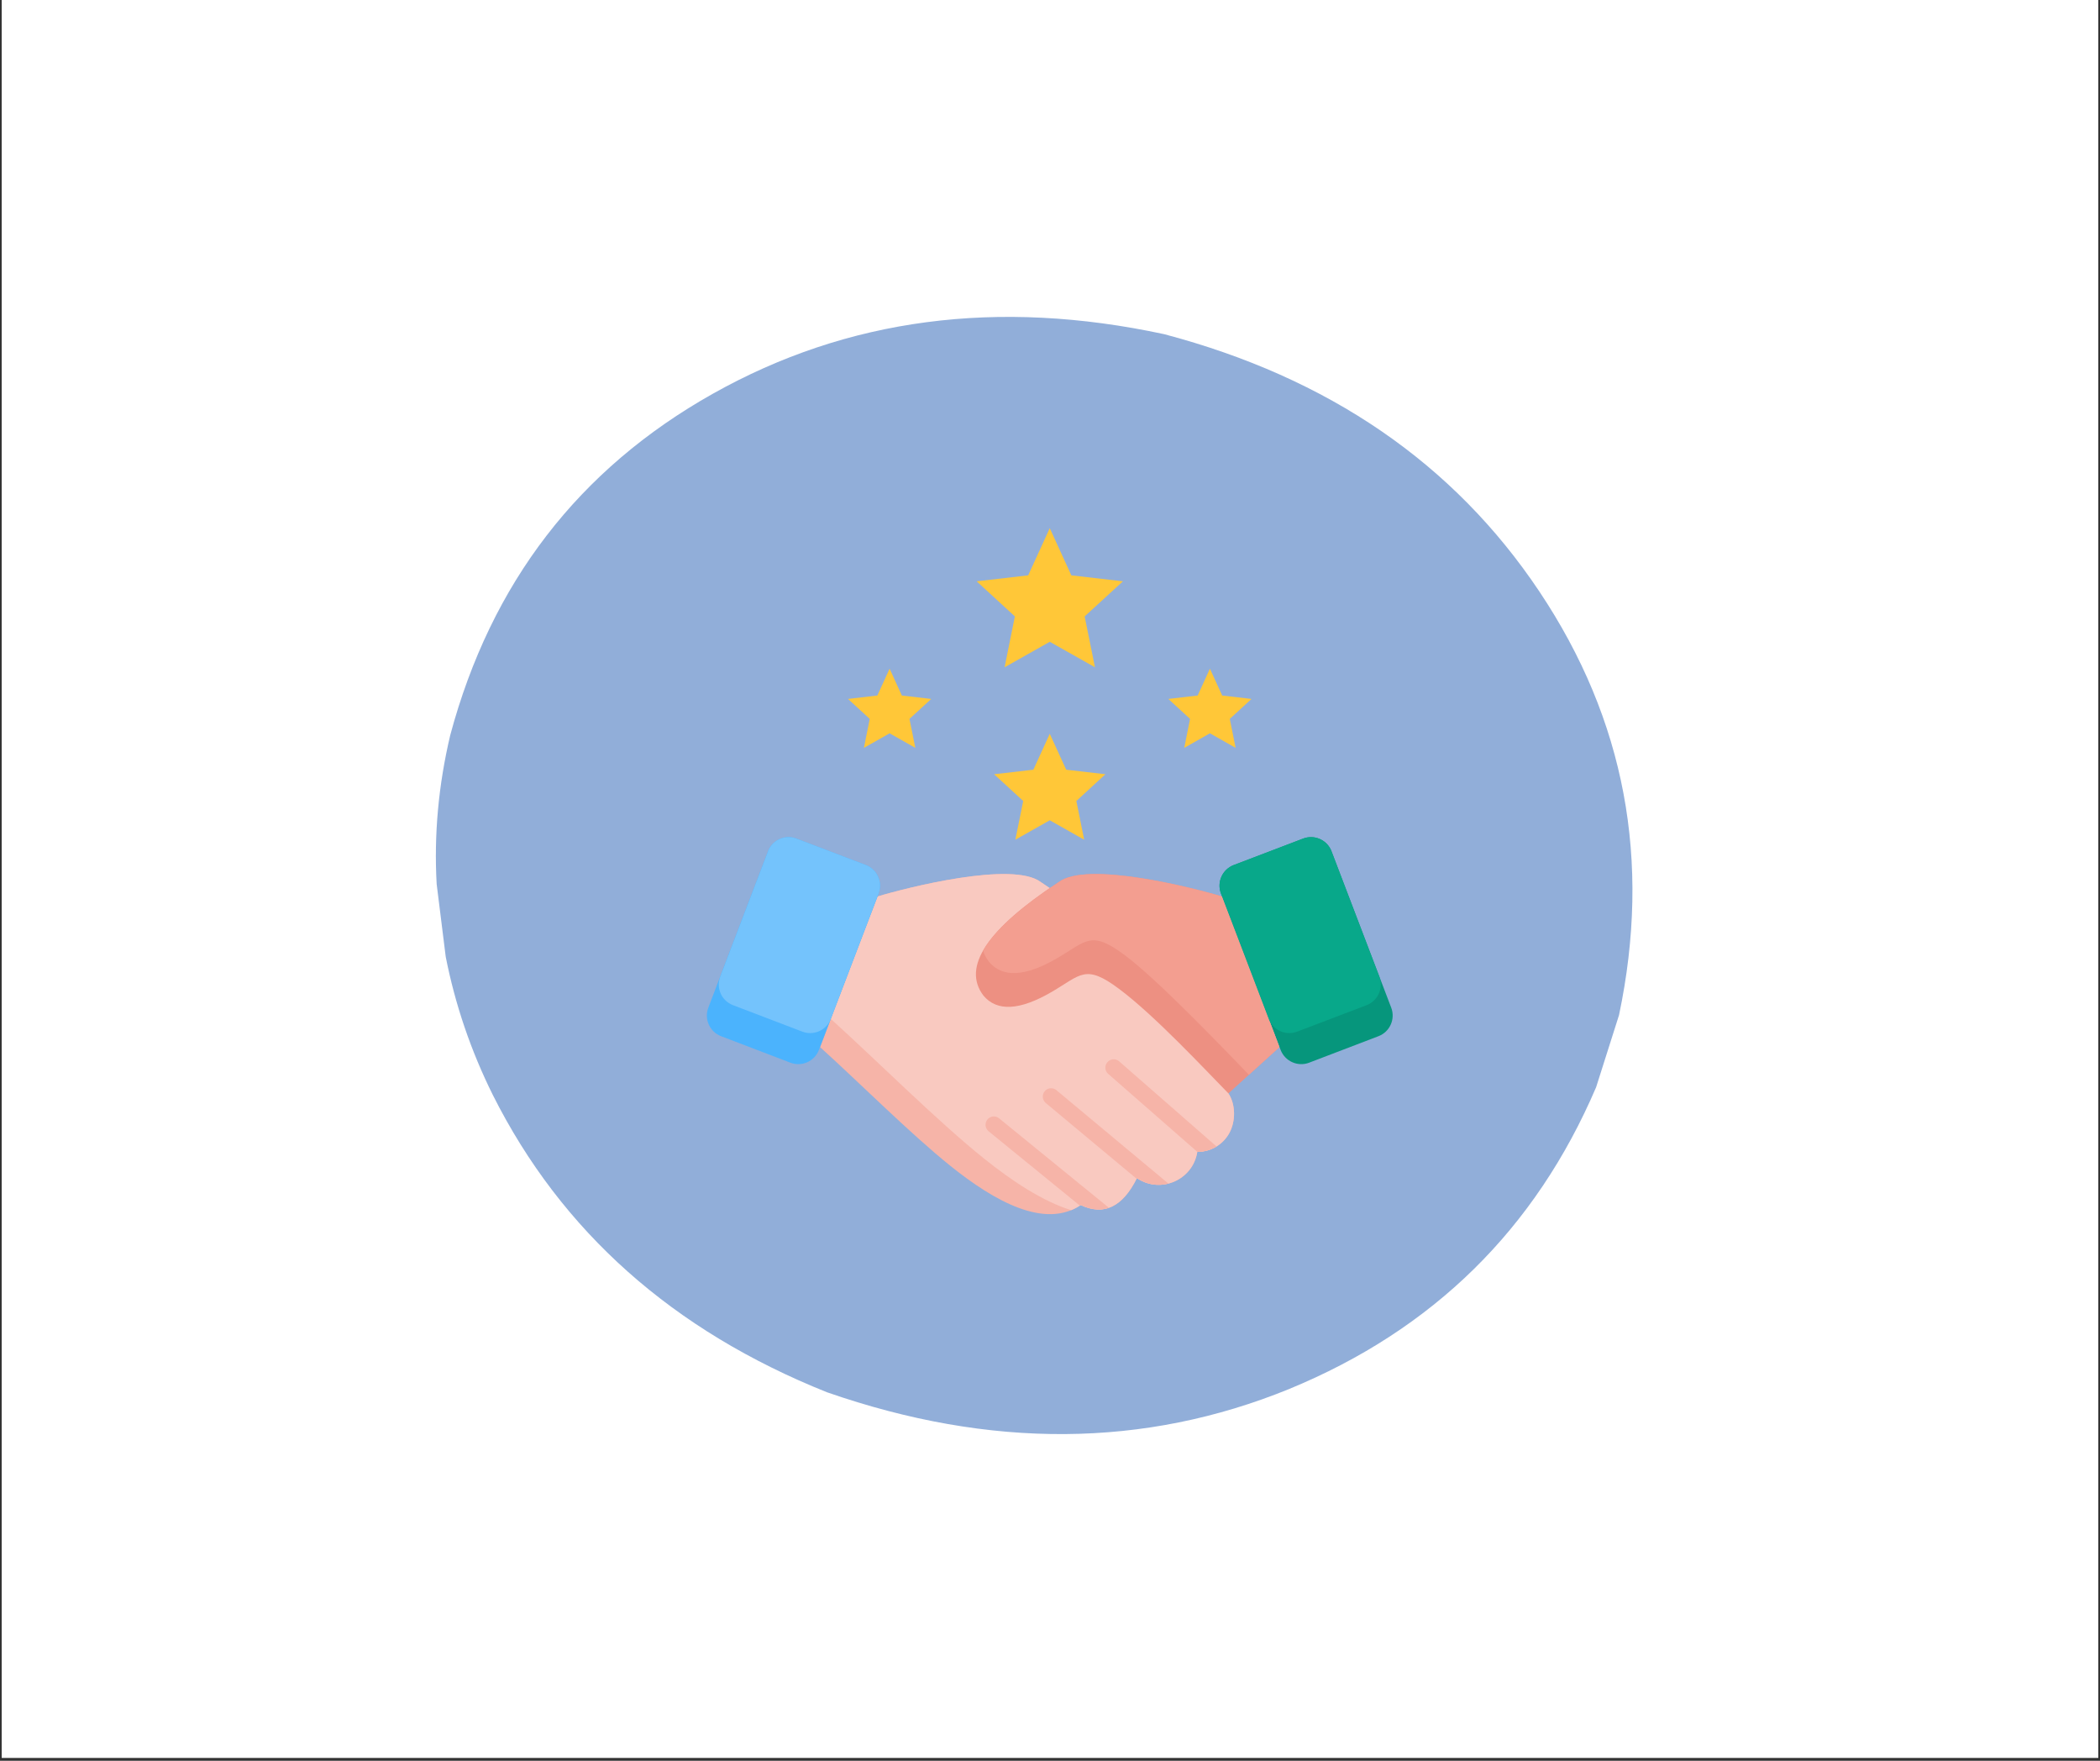
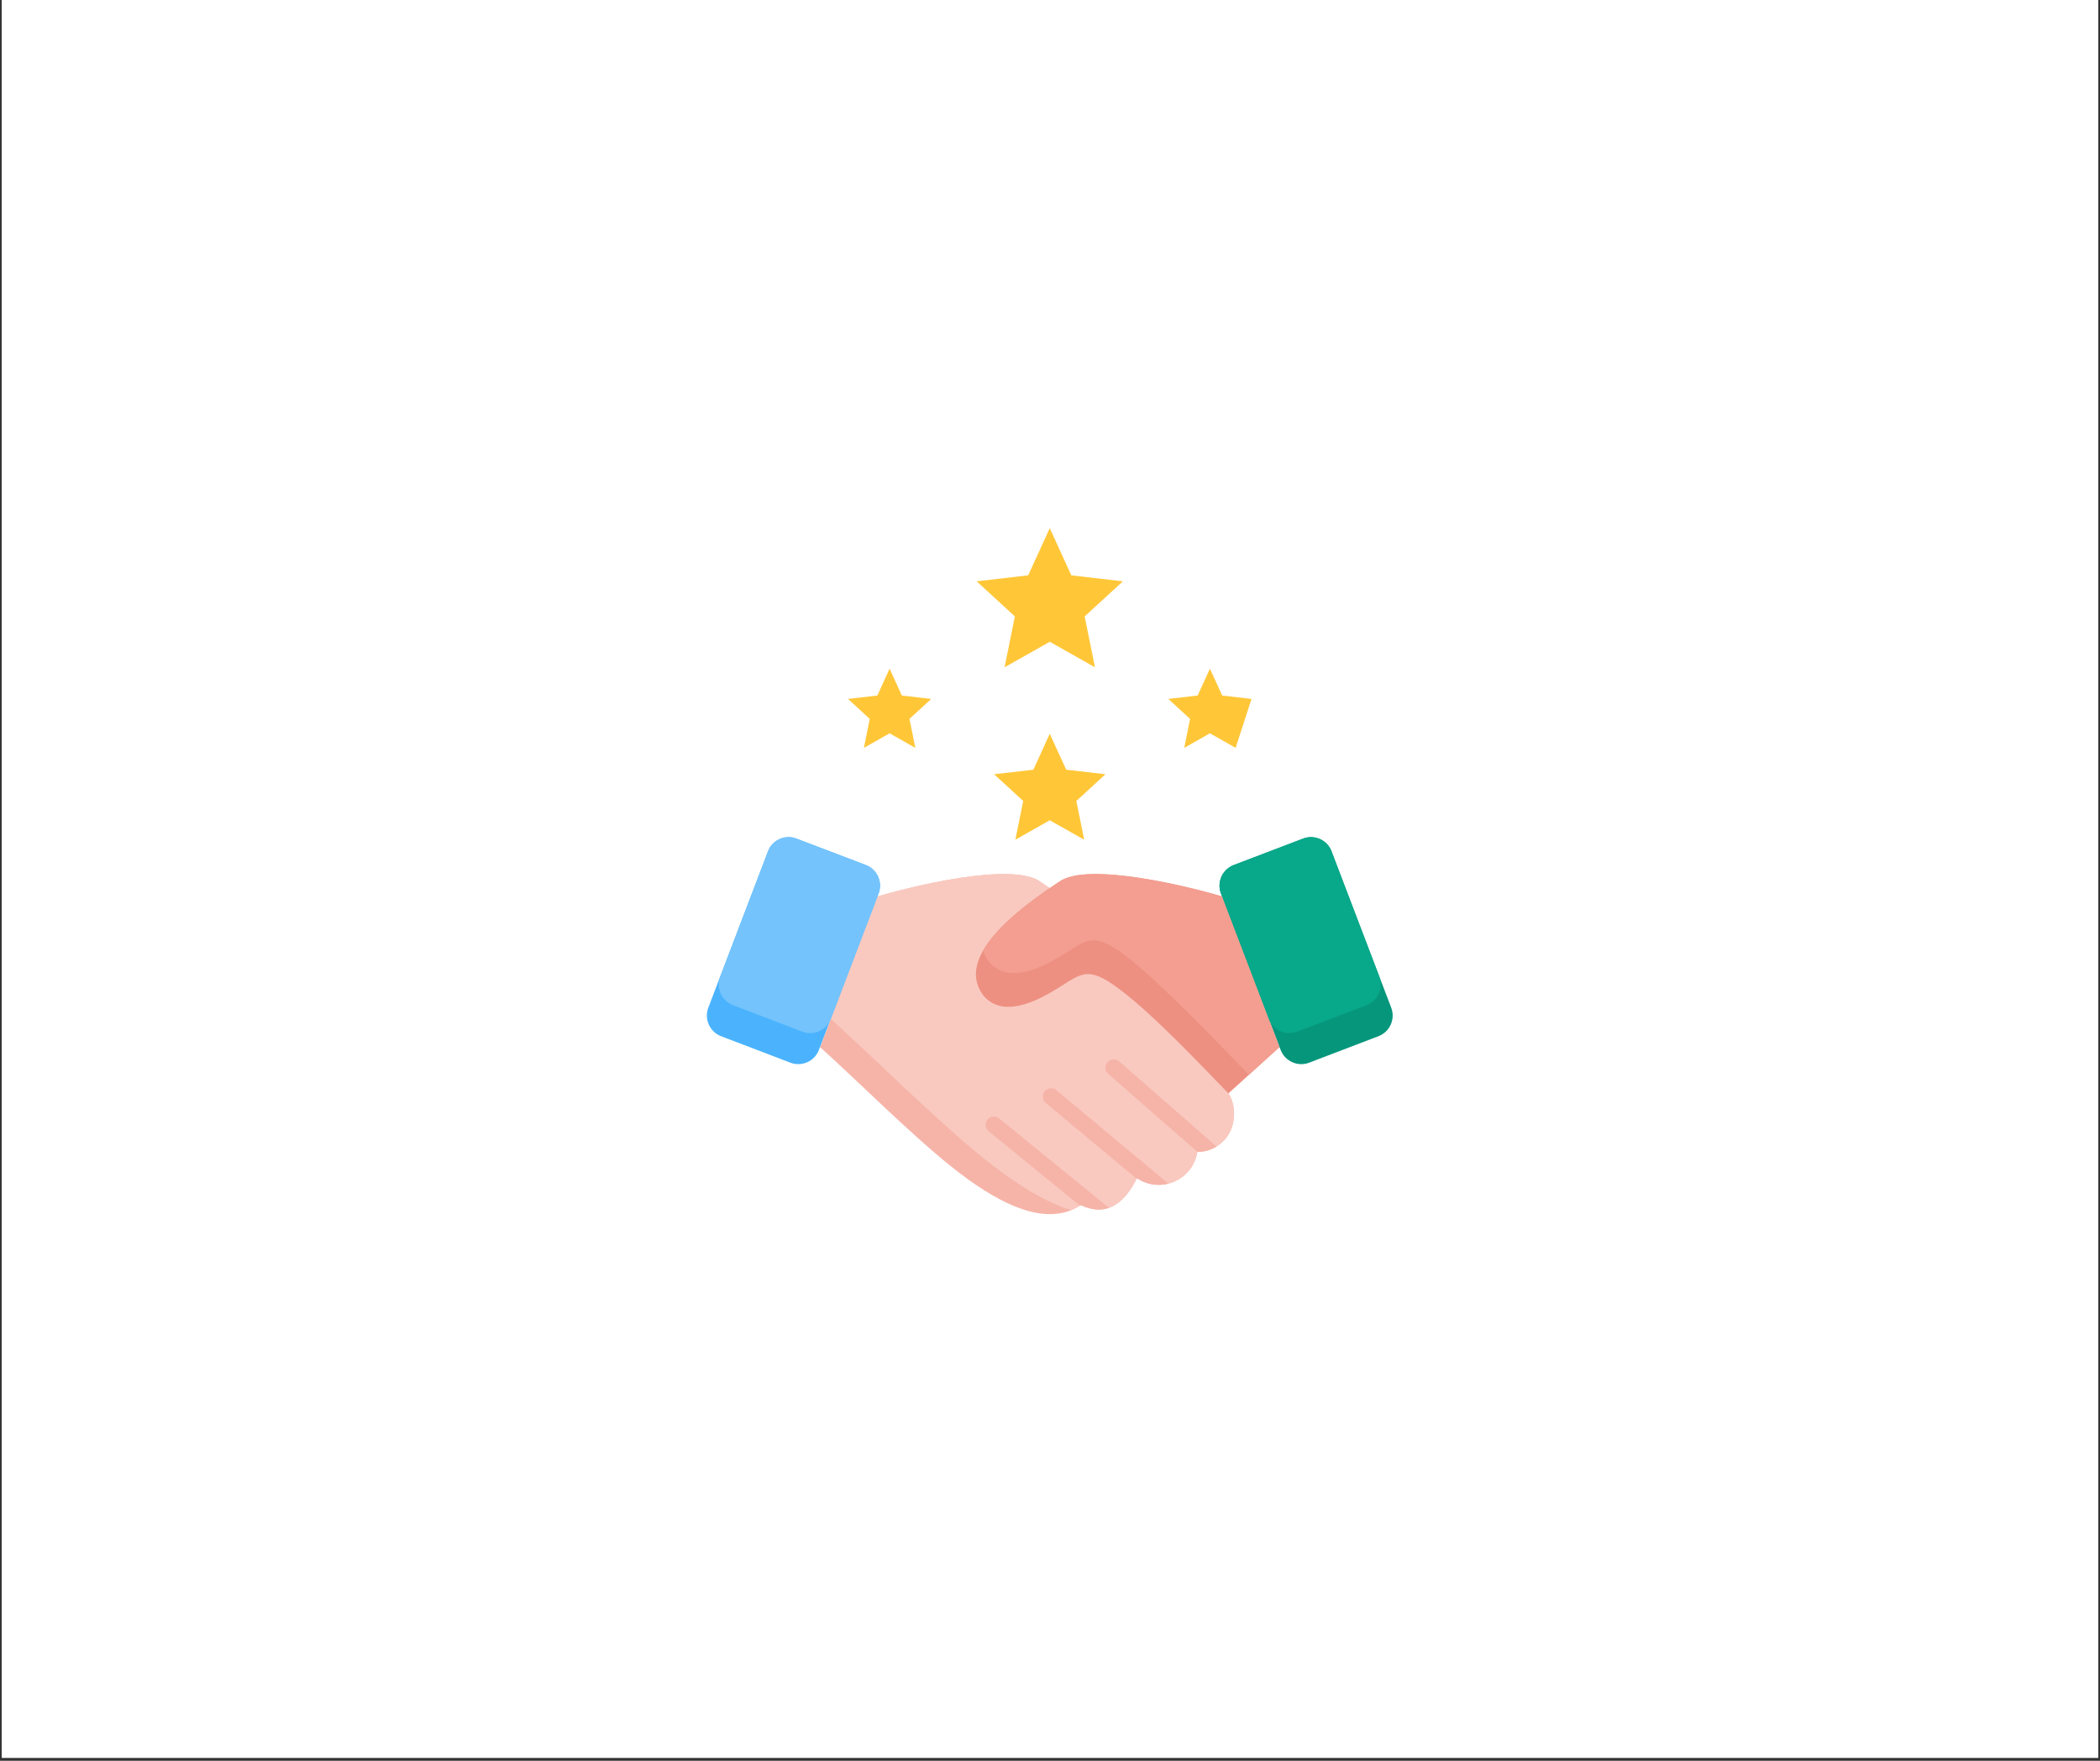
<svg xmlns="http://www.w3.org/2000/svg" width="940" zoomAndPan="magnify" viewBox="0 0 705 591" height="788" preserveAspectRatio="xMidYMid meet" version="1.2">
  <rect x="0" y="0" width="705" height="591" fill="#333333" stroke="none" />
  <defs>
    <clipPath id="e793fdee2a">
      <path d="M 0.594 0 L 704.402 0 L 704.402 590 L 0.594 590 Z M 0.594 0 " />
    </clipPath>
    <filter x="0%" y="0%" width="100%" filterUnits="objectBoundingBox" id="0d5a217dd5" height="100%">
      <feColorMatrix values="0 0 0 0 1 0 0 0 0 1 0 0 0 0 1 0 0 0 1 0" type="matrix" in="SourceGraphic" />
    </filter>
    <clipPath id="9d8f727ec4">
-       <path d="M 1 1 L 403.309 1 L 403.309 376.586 L 1 376.586 Z M 1 1 " />
-     </clipPath>
+       </clipPath>
    <clipPath id="7395f5ceea">
      <rect x="0" width="404" y="0" height="377" />
    </clipPath>
  </defs>
  <g id="a14c8ae87b">
    <g clip-rule="nonzero" clip-path="url(#e793fdee2a)">
      <path style=" stroke:none;fill-rule:nonzero;fill:#ffffff;fill-opacity:1;" d="M 0.594 0 L 704.406 0 L 704.406 590 L 0.594 590 Z M 0.594 0 " />
      <path style=" stroke:none;fill-rule:nonzero;fill:#ffffff;fill-opacity:1;" d="M 0.594 0 L 704.406 0 L 704.406 590 L 0.594 590 Z M 0.594 0 " />
    </g>
    <g mask="url(#a4662c965a)" transform="matrix(1,0,0,1,145,105)">
      <g clip-path="url(#7395f5ceea)">
        <g clip-rule="nonzero" clip-path="url(#9d8f727ec4)">
-           <path style=" stroke:none;fill-rule:nonzero;fill:#608ac8;fill-opacity:1;" d="M 398.527 235.723 L 390.836 259.934 C 370.461 307.547 336.117 341.305 287.805 361.207 C 239.211 381.02 187.488 381.387 132.633 362.309 C 80.879 341.609 43.484 308.352 20.453 262.531 C 13.102 247.738 7.828 232.281 4.637 216.152 L 1.594 191.73 C 0.664 175.203 2.184 158.555 6.145 141.777 C 19.863 90.672 49.266 52.457 94.348 27.133 C 139.434 1.809 189.922 -4.848 245.812 7.16 C 301.082 21.766 343.078 50.566 371.805 93.562 C 400.535 136.559 409.441 183.945 398.527 235.723 " />
-         </g>
+           </g>
      </g>
      <mask id="a4662c965a">
        <g filter="url(#0d5a217dd5)">
          <rect x="0" width="705" y="0" height="591" style="fill:#000000;fill-opacity:0.69;stroke:none;" />
        </g>
      </mask>
    </g>
    <path style=" stroke:none;fill-rule:evenodd;fill:#ffc738;fill-opacity:1;" d="M 352.422 177.273 L 359.66 193.113 L 376.977 195.117 L 364.137 206.895 L 367.594 223.969 L 352.422 215.414 L 337.258 223.969 L 340.707 206.895 L 327.883 195.117 L 345.176 193.113 Z M 352.422 177.273 " />
    <path style=" stroke:none;fill-rule:evenodd;fill:#ffc738;fill-opacity:1;" d="M 352.422 246.293 L 346.914 258.352 L 333.734 259.867 L 343.508 268.848 L 340.867 281.848 L 352.422 275.324 L 363.973 281.848 L 361.348 268.848 L 371.109 259.867 L 357.941 258.352 Z M 352.422 246.293 " />
    <path style=" stroke:none;fill-rule:evenodd;fill:#ffc738;fill-opacity:1;" d="M 298.656 224.445 L 294.535 233.453 L 284.691 234.594 L 291.988 241.293 L 290.023 251.02 L 298.656 246.133 L 307.293 251.02 L 305.32 241.293 L 312.625 234.594 L 302.766 233.453 Z M 298.656 224.445 " />
-     <path style=" stroke:none;fill-rule:evenodd;fill:#ffc738;fill-opacity:1;" d="M 406.188 224.445 L 402.07 233.453 L 392.227 234.594 L 399.523 241.293 L 397.566 251.02 L 406.188 246.133 L 414.82 251.02 L 412.855 241.293 L 420.152 234.594 L 410.309 233.453 Z M 406.188 224.445 " />
+     <path style=" stroke:none;fill-rule:evenodd;fill:#ffc738;fill-opacity:1;" d="M 406.188 224.445 L 402.07 233.453 L 392.227 234.594 L 399.523 241.293 L 397.566 251.02 L 406.188 246.133 L 414.82 251.02 L 420.152 234.594 L 410.309 233.453 Z M 406.188 224.445 " />
    <path style=" stroke:none;fill-rule:evenodd;fill:#06967c;fill-opacity:1;" d="M 409.898 299.902 L 429.926 352.41 C 431.391 356.215 435.676 358.145 439.477 356.695 L 462.785 347.789 C 466.59 346.336 468.504 342.051 467.059 338.238 L 447.016 285.738 C 445.566 281.926 441.281 280.004 437.473 281.469 L 414.172 290.352 C 410.359 291.812 408.438 296.098 409.898 299.902 Z M 409.898 299.902 " />
    <path style=" stroke:none;fill-rule:evenodd;fill:#f6b4a8;fill-opacity:1;" d="M 412.395 366.992 C 414.859 370.727 414.859 376.328 412.723 380.27 C 410.574 384.203 406.434 386.648 401.953 386.609 C 400.48 396.066 389.633 400.805 381.684 395.43 C 376.895 405.117 370.605 408.125 362.82 404.469 C 350.746 412.598 333.902 403.23 319.125 391.371 C 305.648 380.562 288.852 363.715 275.324 351.469 C 287.836 318.41 294.629 300.895 294.629 300.895 C 304.242 297.977 340.059 288.867 349.453 296.098 C 364.254 305.824 373.145 314.352 376.113 321.715 L 405.617 325.969 Z M 412.395 366.992 " />
    <path style=" stroke:none;fill-rule:evenodd;fill:#f9c9c0;fill-opacity:1;" d="M 412.395 366.992 C 414.859 370.727 414.859 376.328 412.723 380.27 C 410.574 384.203 406.434 386.648 401.953 386.609 C 400.48 396.066 389.633 400.805 381.684 395.43 C 376.895 405.117 370.605 408.125 362.82 404.469 C 361.789 405.168 360.715 405.738 359.594 406.191 C 350.008 403.18 339.832 396.469 330.375 388.879 C 314.539 376.168 294.797 356.375 278.922 342 C 289.121 315.082 294.629 300.895 294.629 300.895 C 304.242 297.977 340.059 288.867 349.453 296.098 C 364.254 305.824 373.145 314.352 376.113 321.715 L 405.617 325.969 Z M 412.395 366.992 " />
    <path style=" stroke:none;fill-rule:evenodd;fill:#f6b4a8;fill-opacity:1;" d="M 408.414 384.82 C 406.5 385.98 404.277 386.625 401.953 386.609 L 372.039 360.445 C 370.871 359.438 370.754 357.66 371.777 356.504 C 372.793 355.344 374.562 355.219 375.723 356.242 L 397.324 375.121 Z M 392.258 397.266 C 388.82 398.148 384.996 397.676 381.684 395.43 C 381.656 395.508 381.617 395.574 381.574 395.641 L 351.09 370.223 C 349.898 369.242 349.73 367.48 350.711 366.281 C 351.691 365.09 353.453 364.922 354.637 365.902 Z M 372.297 405.402 C 369.43 406.406 366.27 406.082 362.82 404.469 C 362.73 404.531 362.621 404.598 362.527 404.664 L 331.898 379.707 C 330.707 378.742 330.508 376.988 331.465 375.781 C 332.43 374.574 334.18 374.375 335.387 375.344 Z M 372.297 405.402 " />
    <path style=" stroke:none;fill-rule:evenodd;fill:#4bb3fd;fill-opacity:1;" d="M 294.957 299.902 L 274.918 352.41 C 273.469 356.215 269.184 358.145 265.375 356.695 L 242.055 347.789 C 238.262 346.336 236.34 342.051 237.785 338.238 L 257.828 285.738 C 259.277 281.926 263.574 280.004 267.363 281.469 L 290.688 290.352 C 294.488 291.812 296.406 296.098 294.957 299.902 Z M 294.957 299.902 " />
    <path style=" stroke:none;fill-rule:evenodd;fill:#74c3fc;fill-opacity:1;" d="M 294.957 299.902 L 278.711 342.504 C 277.074 345.961 273 347.656 269.367 346.27 L 246.062 337.375 C 242.254 335.922 240.332 331.637 241.793 327.828 L 258.039 285.234 C 259.656 281.766 263.73 280.07 267.363 281.469 L 290.688 290.352 C 294.488 291.812 296.406 296.098 294.957 299.902 Z M 294.957 299.902 " />
    <path style=" stroke:none;fill-rule:evenodd;fill:#ed9082;fill-opacity:1;" d="M 410.23 300.895 C 410.23 300.895 417.023 318.41 429.52 351.469 C 429.52 351.469 423.816 356.645 412.395 366.992 C 404.723 359.188 387.73 340.895 375.688 331.914 C 364.363 323.453 362.898 327.191 353.086 332.922 C 342.34 339.184 334.699 339.594 330.148 334.16 C 322.895 324.594 331.305 311.906 355.391 296.098 C 364.801 288.867 400.613 297.977 410.23 300.895 Z M 410.23 300.895 " />
    <path style=" stroke:none;fill-rule:evenodd;fill:#f39e90;fill-opacity:1;" d="M 410.23 300.895 C 410.23 300.895 417.023 318.41 429.52 351.469 L 419.289 360.738 C 410.066 351.254 388.703 328.871 377.574 320.574 C 366.227 312.121 364.77 315.848 354.953 321.582 C 344.227 327.84 336.57 328.25 332.023 322.824 C 331.102 321.617 330.441 320.375 330.031 319.074 C 333.879 312.332 342.324 304.676 355.391 296.098 C 364.793 288.867 400.613 297.977 410.23 300.895 Z M 410.23 300.895 " />
    <path style=" stroke:none;fill-rule:evenodd;fill:#08a88a;fill-opacity:1;" d="M 409.898 299.902 L 426.148 342.504 C 427.762 345.961 431.836 347.656 435.469 346.27 L 458.793 337.375 C 462.59 335.922 464.512 331.637 463.066 327.828 L 446.805 285.234 C 445.18 281.766 441.105 280.07 437.473 281.469 L 414.172 290.352 C 410.359 291.812 408.438 296.098 409.898 299.902 Z M 409.898 299.902 " />
  </g>
</svg>